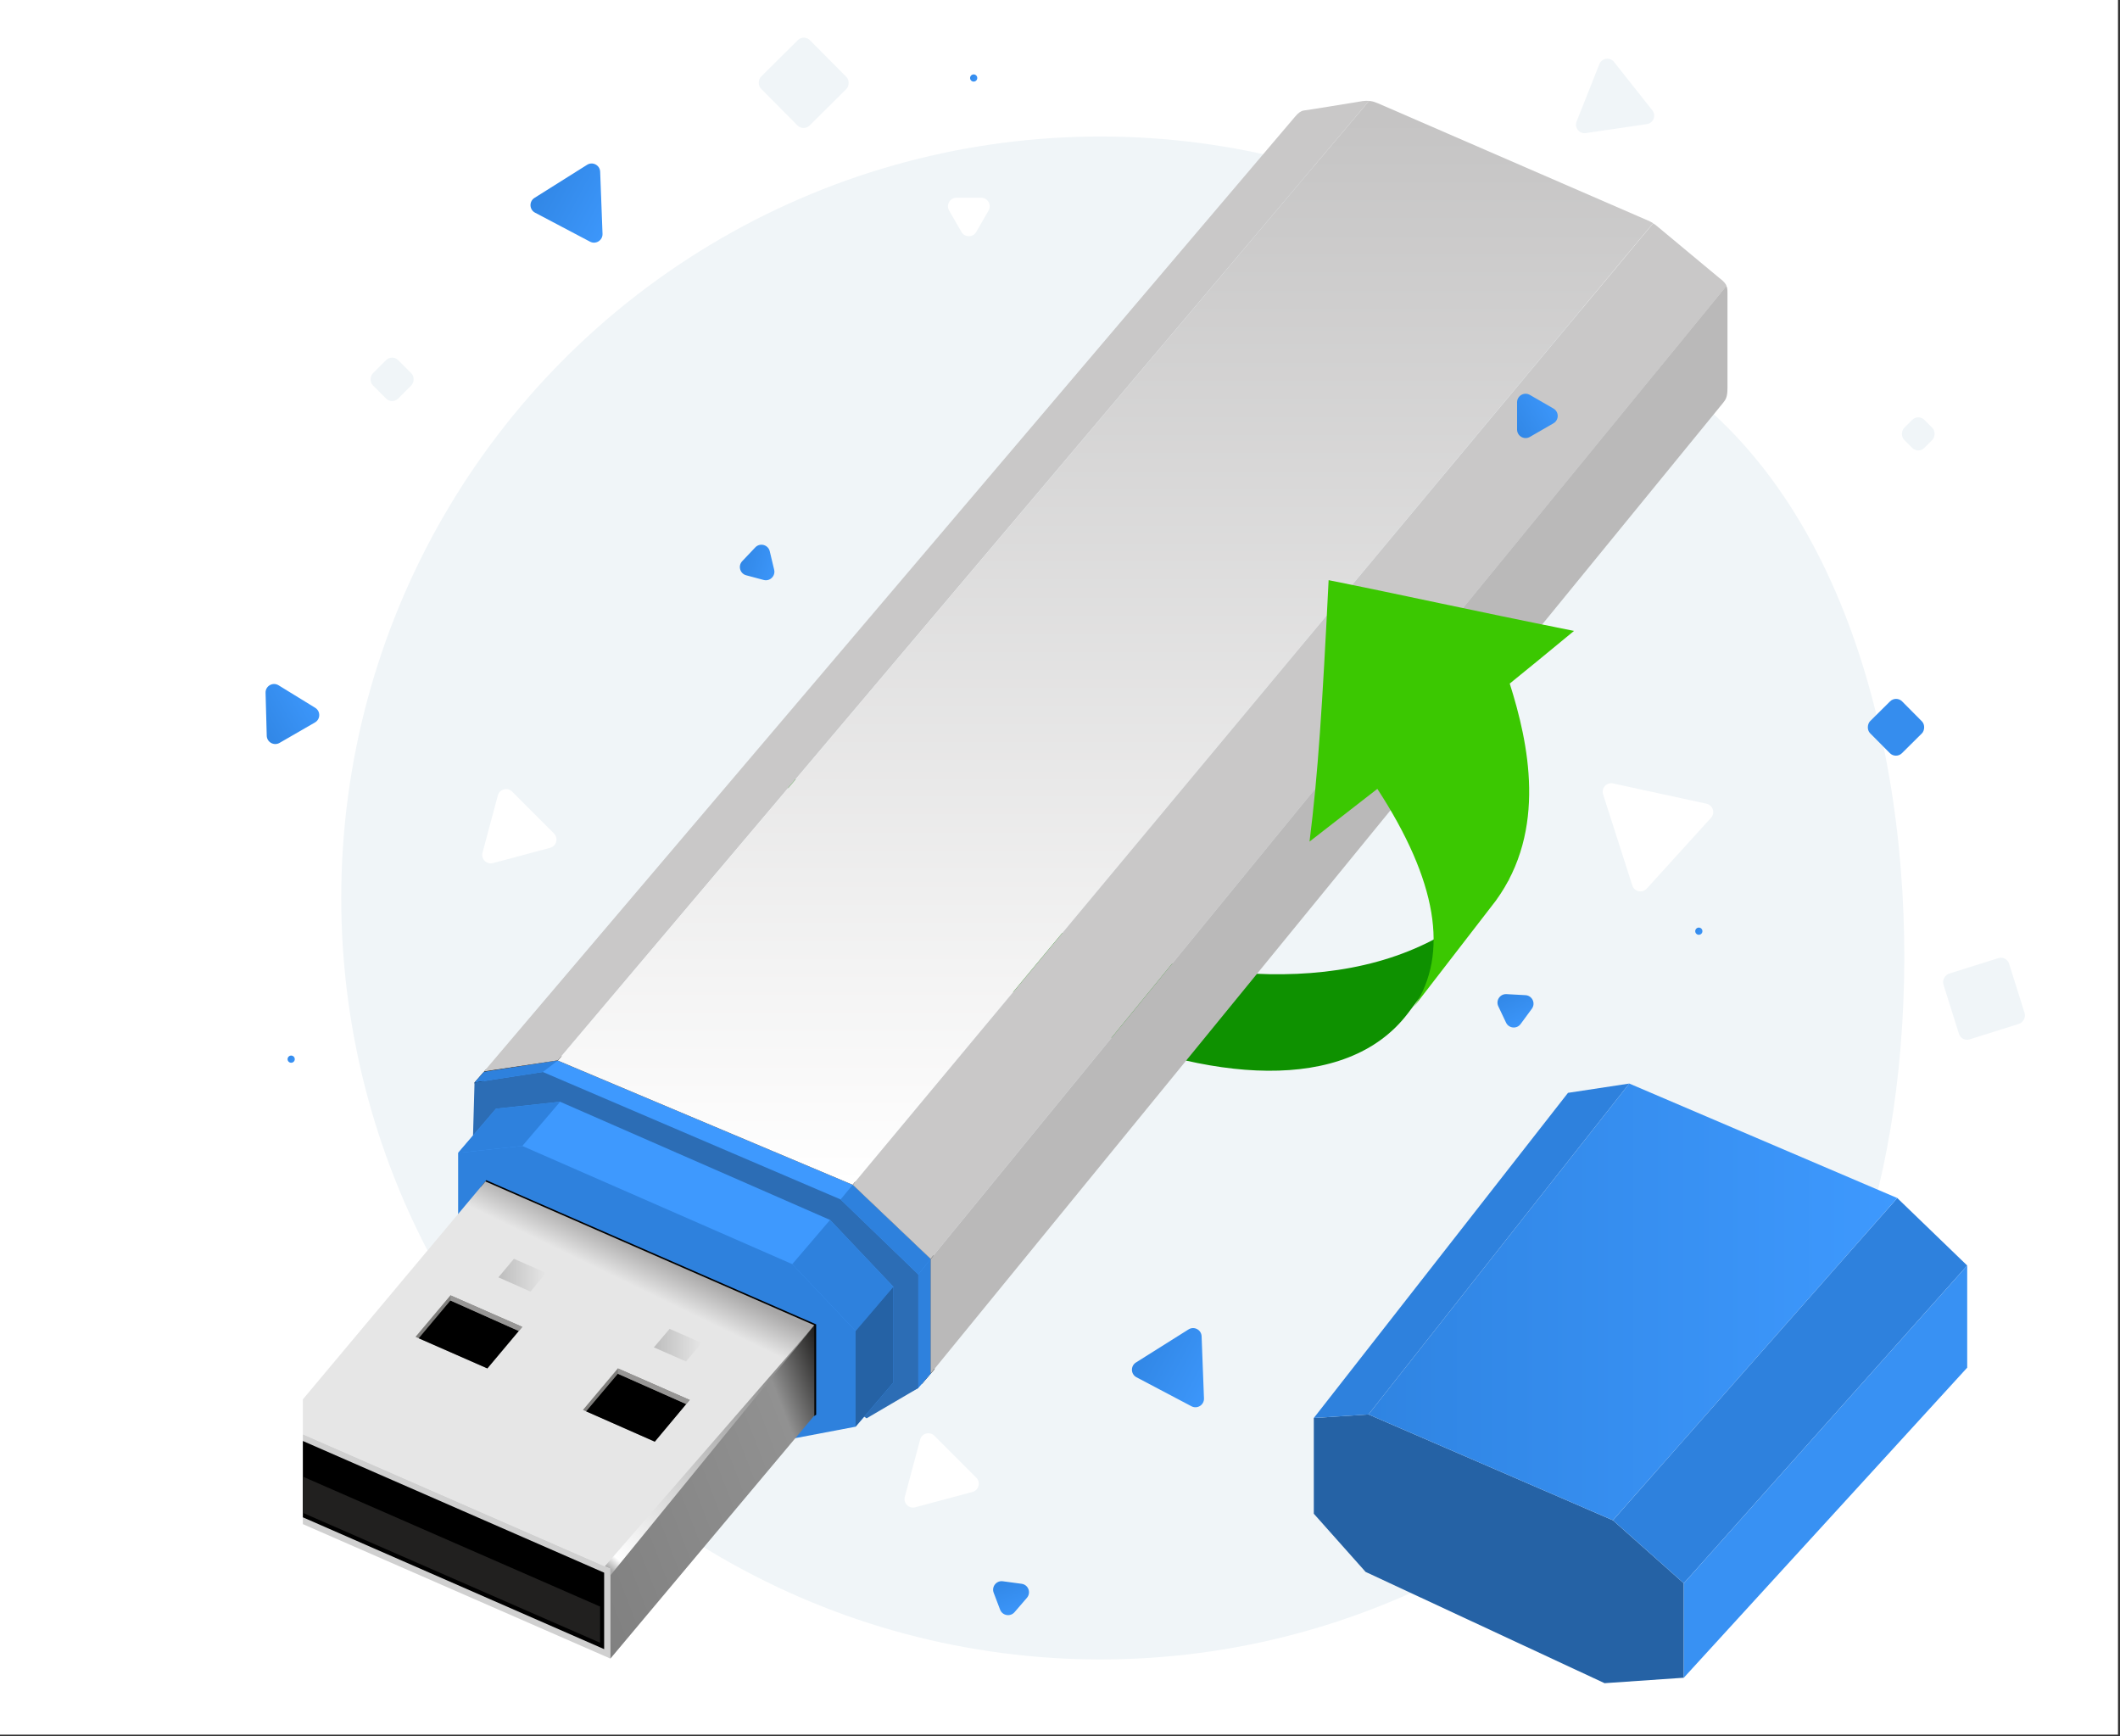
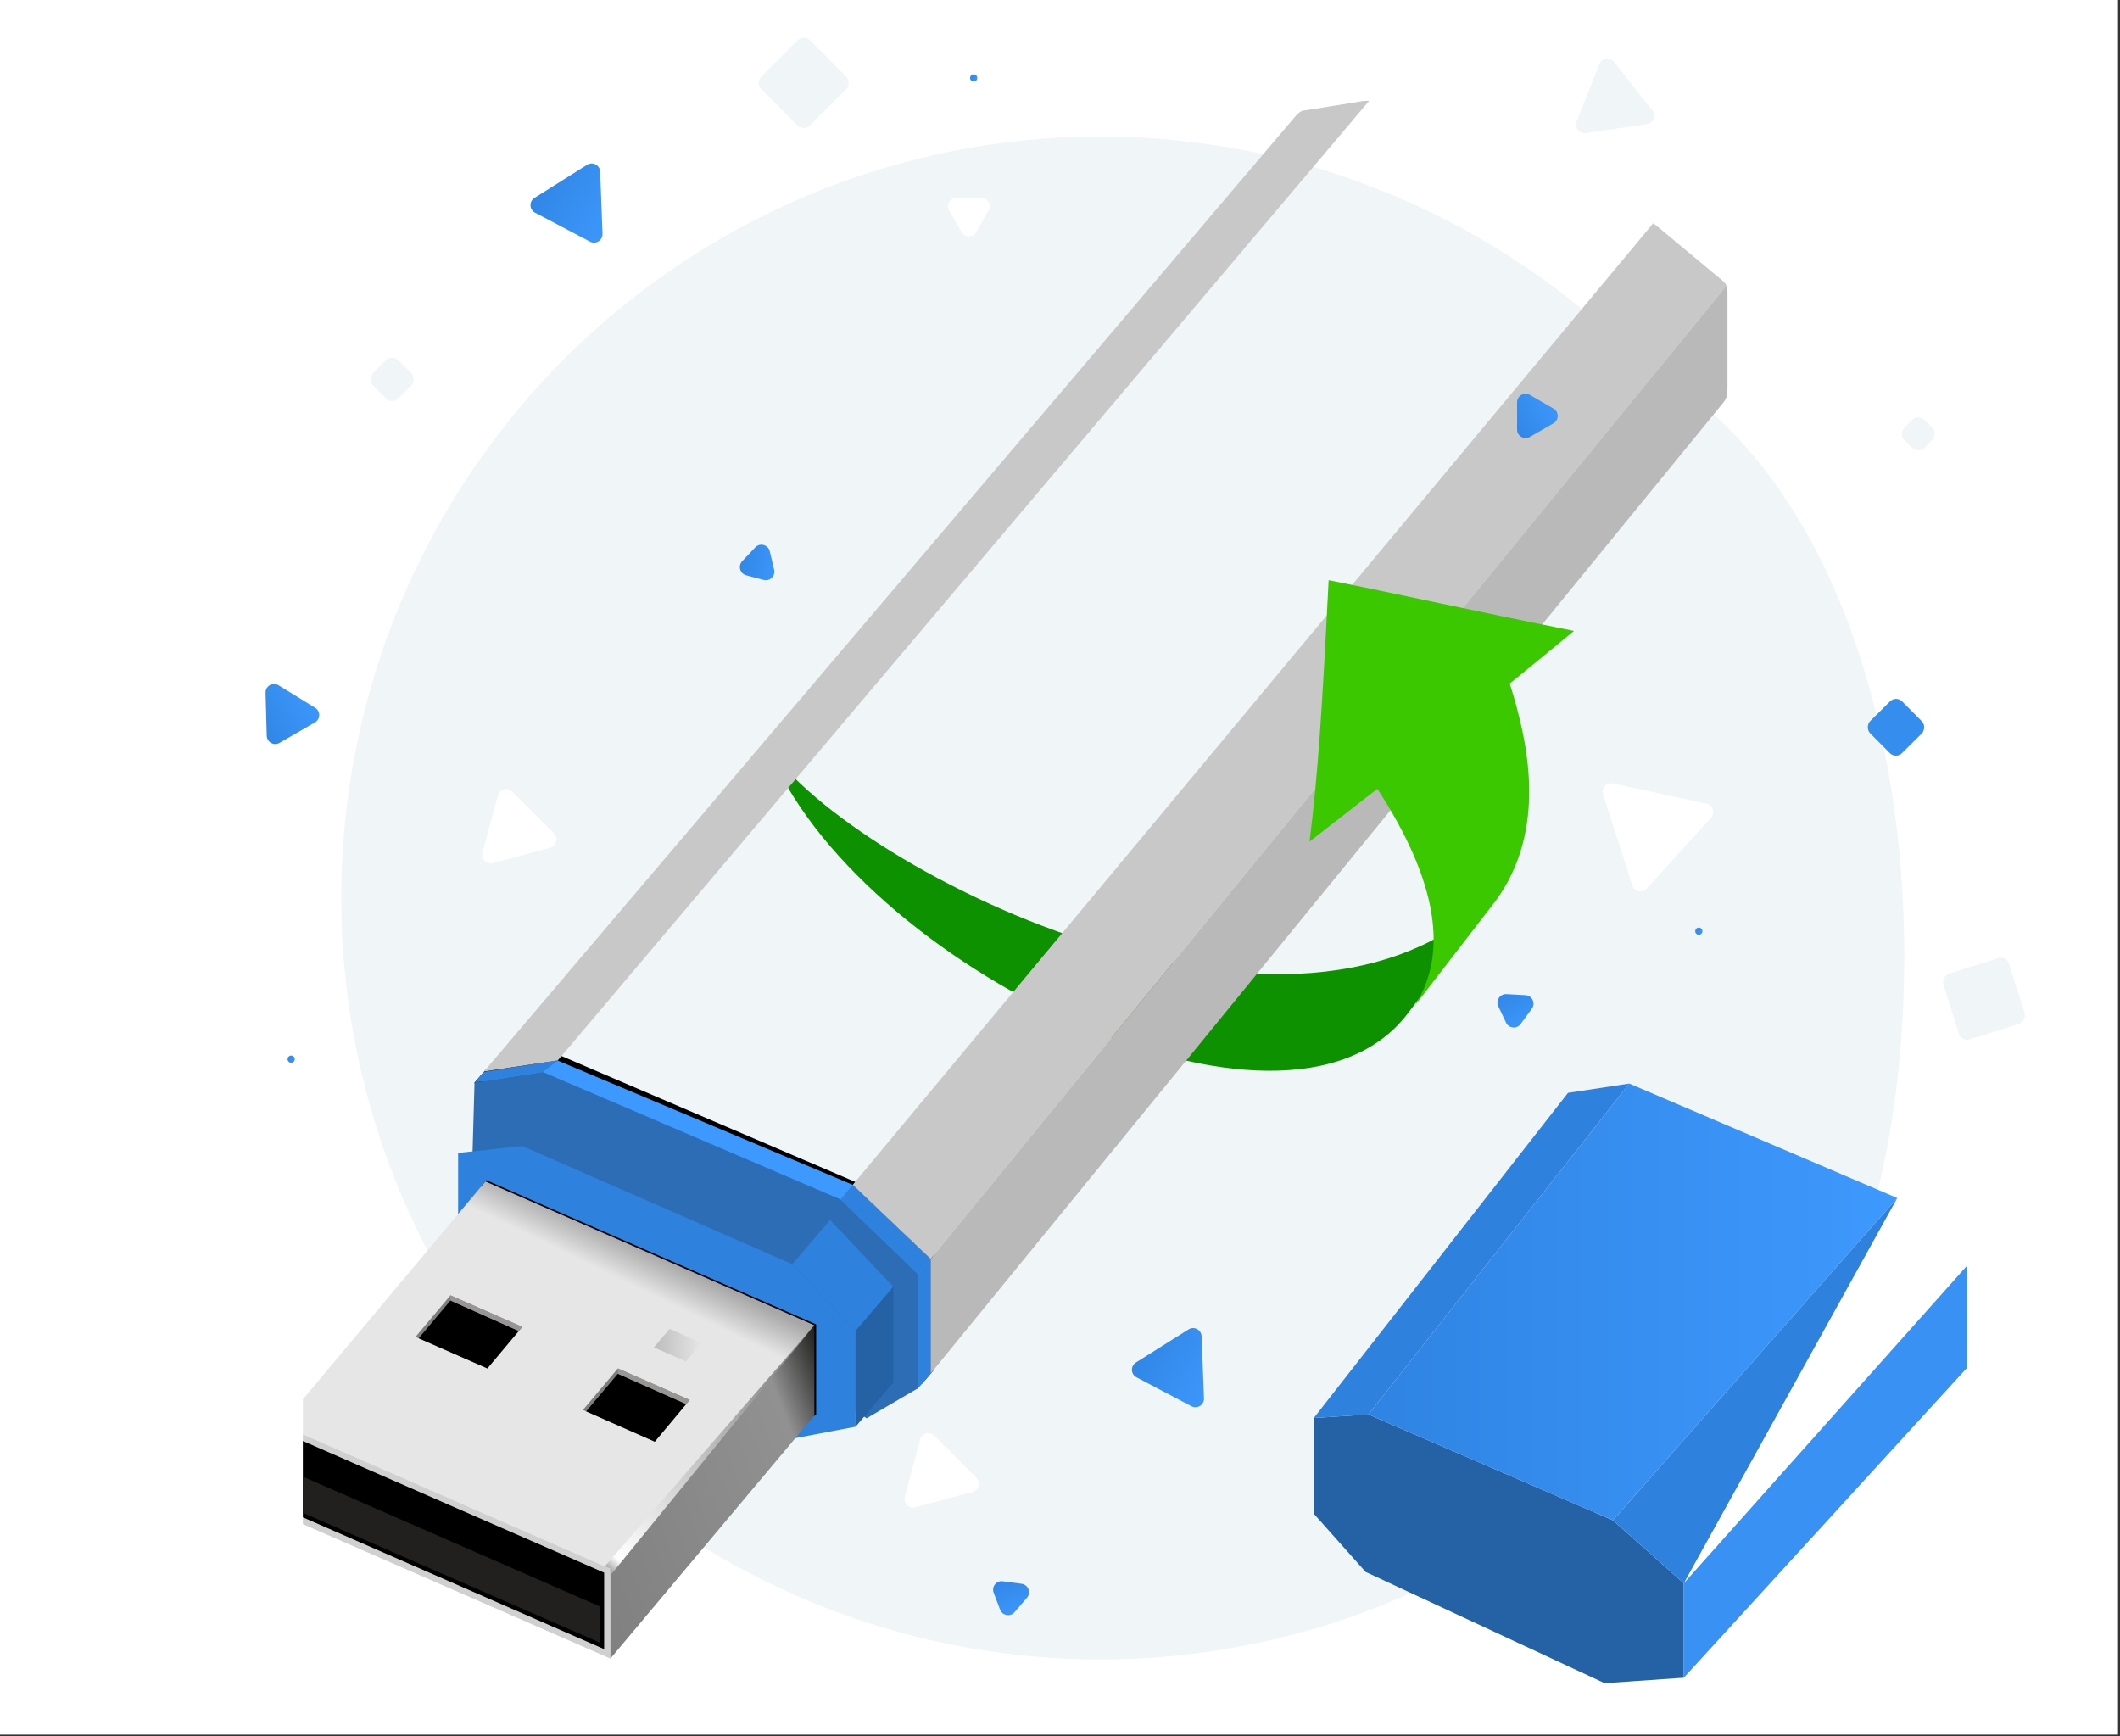
<svg xmlns="http://www.w3.org/2000/svg" width="497" height="407" viewBox="0 0 497 407" fill="none">
  <rect x="0" y="0" width="497" height="407" fill="#333333" stroke="none" />
  <g clip-path="url(#clip0)">
    <rect width="496.53" height="406.63" fill="white" />
    <ellipse cx="258" cy="210.5" rx="178" ry="178.5" fill="#F0F5F8" />
    <path d="M315.417 73.01C462.006 54.532 462.853 260.072 426.494 312.899C353.38 394.889 250.143 372.781 161.233 271.064C72.322 169.347 168.829 91.489 315.417 73.01Z" fill="#F0F5F8" />
    <path d="M354 205.823C308.837 259.586 199.441 204.125 180 175C199.919 225.937 301.071 275.588 330.03 237.577L354 205.823Z" fill="#0E9100" />
    <g clip-path="url(#clip1)">
      <path d="M111.246 253.754L113.963 250.662L131.686 247.57L200.824 277.195L219.091 294.576V320.942L216.207 324.326L207.596 328.713L113.838 266.456L111.246 253.754Z" fill="black" />
      <path d="M112.961 267.501L113.421 251.289L130.768 248.615L199.905 277.738L218.172 295.12V321.987L215.288 325.371L206.719 329.758L112.961 267.501Z" fill="#3E99FE" />
      <path d="M110.786 269.966L111.245 253.754L127.255 251.289L197.061 281.164L215.286 298.755V325.371L203.164 332.474L109.406 270.217L110.786 269.966Z" fill="#2C6DB5" />
-       <path d="M107.402 270.259L116.264 259.897L131.312 258.268L194.598 285.97L209.437 301.639V324.076L200.575 334.438L116.264 274.229L107.402 270.259Z" fill="#3E99FE" />
      <path d="M107.402 284.592V270.26L122.45 268.631L185.736 296.333L200.575 312.002V334.439L186.488 337.114L107.402 284.592Z" fill="#2E81DD" />
-       <path d="M116.264 259.897L107.402 270.259L122.45 268.63L131.312 258.268L116.264 259.897Z" fill="#2E81DD" />
      <path d="M194.596 285.971L185.734 296.333L200.573 312.002L209.435 301.639L194.596 285.971Z" fill="#2E81DD" />
      <path d="M200.574 312.001V334.438L209.436 324.076V301.639L200.574 312.001Z" fill="#2562A5" />
      <path d="M190.832 331.932L112.707 278.24L114.003 276.652L191.333 310.455V331.639L190.832 331.932Z" fill="black" />
      <path d="M65.977 334.021L113.796 276.945L190.918 310.664L143.098 367.74L65.977 334.021Z" fill="url(#paint0_linear)" />
      <path d="M65.977 334.021V355.08L143.098 388.799V367.741L65.977 334.021Z" fill="#D0D0D0" />
      <path d="M67.438 354.118V336.234L141.633 368.658V386.583L67.438 354.118Z" fill="black" />
      <path d="M68.402 353.492V345.01L140.675 376.598V385.08L68.402 353.492Z" fill="#21201F" />
      <path d="M190.917 310.664V331.806L143.098 388.799V367.74L190.917 310.664Z" fill="url(#paint1_linear)" />
-       <path d="M116.848 299.426L120.484 295.08L128.008 298.381L124.372 302.768L116.848 299.426Z" fill="url(#paint2_linear)" />
      <path d="M153.297 315.845L156.975 311.5L164.499 314.801L160.821 319.146L153.297 315.845Z" fill="url(#paint3_linear)" />
      <path d="M97.41 313.38L105.603 303.645L122.449 311.04L114.256 320.776L97.41 313.38Z" fill="#7F7E7C" />
      <path d="M114.253 320.775L121.61 312L105.601 304.855L98.16 313.714L114.253 320.775Z" fill="black" />
      <path d="M105.602 303.645V304.856L121.611 312.001L122.447 311.04L105.602 303.645Z" fill="#979695" />
      <path d="M136.66 330.511L144.853 320.775L161.699 328.171L153.506 337.948L136.66 330.511Z" fill="#7F7E7C" />
      <path d="M153.503 337.947L160.86 329.131L144.851 322.027L137.41 330.844L153.503 337.947Z" fill="black" />
      <path d="M144.852 320.775V322.029L160.861 329.132L161.697 328.171L144.852 320.775Z" fill="#979695" />
      <path d="M143.097 367.74L141.801 367.155L190.916 310.664L143.097 369.286V367.74Z" fill="url(#paint4_linear)" />
      <path d="M111.246 253.755L113.42 251.289L130.767 248.615L127.256 251.289L111.246 253.755Z" fill="#2E81DD" />
      <path d="M197.062 281.165L199.905 277.738L218.172 295.12L215.287 298.755L197.062 281.165Z" fill="#2E81DD" />
      <path d="M218.169 295.121L215.285 298.756V325.247L218.169 321.988V295.121Z" fill="#2E81DD" />
      <path d="M319.454 23.696L311.762 24.95C308.753 25.451 305.952 25.869 305.618 25.911C304.991 25.994 304.28 26.537 303.695 27.248L113.797 250.788L113.504 251.164L130.767 248.574L320.959 23.654C320.499 23.613 319.997 23.613 319.454 23.696Z" fill="#C9C8C8" />
-       <path d="M386.332 51.691L323.089 24.239C322.921 24.156 322.796 24.114 322.754 24.114C322.169 23.863 321.584 23.696 320.957 23.654L130.766 248.615L199.903 277.738L387.544 52.318C387.21 52.109 386.834 51.9 386.332 51.691Z" fill="url(#paint5_linear)" />
      <path d="M403.473 65.479C403.39 65.396 403.264 65.312 403.097 65.187L388.634 53.153C388.258 52.819 387.924 52.568 387.548 52.359L199.906 277.738L218.173 295.12L404.769 67.025C404.56 66.524 404.184 66.064 403.473 65.479Z" fill="#C9C8C8" />
      <path d="M404.977 90.967V68.488C404.977 67.945 404.935 67.485 404.726 67.025L218.172 295.12V321.987L403.849 94.561C404.559 93.683 404.977 93.14 404.977 90.967Z" fill="#BAB9B9" />
      <path d="M137.634 38.634C138.937 37.815 140.639 38.712 140.698 40.25L141.253 54.804C141.312 56.343 139.683 57.368 138.321 56.65L125.432 49.853C124.07 49.135 123.997 47.212 125.301 46.392L137.634 38.634Z" fill="url(#paint6_linear)" />
      <path d="M278.634 311.634C279.937 310.814 281.639 311.712 281.698 313.25L282.253 327.804C282.312 329.342 280.683 330.368 279.321 329.65L266.432 322.853C265.07 322.135 264.997 320.212 266.301 319.392L278.634 311.634Z" fill="url(#paint7_linear)" />
      <path d="M374.954 15.021C375.522 13.589 377.426 13.309 378.381 14.516L387.367 25.869C388.323 27.077 387.613 28.866 386.089 29.09L371.758 31.2C370.235 31.424 369.041 29.915 369.609 28.483L374.954 15.021Z" fill="#F0F5F8" />
      <path d="M129.875 195.39C130.963 196.479 130.465 198.338 128.978 198.736L115.567 202.327C114.08 202.725 112.719 201.363 113.118 199.876L116.712 186.46C117.111 184.973 118.97 184.475 120.058 185.565L129.875 195.39Z" fill="white" />
      <path d="M228.875 346.39C229.963 347.479 229.465 349.338 227.978 349.736L214.567 353.327C213.08 353.725 211.719 352.363 212.118 350.876L215.712 337.46C216.111 335.973 217.97 335.475 219.058 336.565L228.875 346.39Z" fill="white" />
      <path d="M230.024 46.357C231.563 46.358 232.525 48.024 231.756 49.357L228.862 54.367C228.092 55.7 226.167 55.699 225.397 54.366L222.503 49.353C221.733 48.02 222.696 46.354 224.236 46.354L230.024 46.357Z" fill="white" />
      <path d="M177.06 128.318C178.152 127.164 180.089 127.683 180.458 129.228L181.491 133.554C181.843 135.028 180.491 136.343 179.028 135.951L174.935 134.855C173.471 134.463 172.959 132.649 174.001 131.548L177.06 128.318Z" fill="url(#paint8_linear)" />
      <path d="M239.498 371.263C241.072 371.474 241.784 373.348 240.746 374.551L237.841 377.919C236.851 379.066 234.994 378.739 234.456 377.322L232.952 373.361C232.414 371.945 233.586 370.468 235.088 370.67L239.498 371.263Z" fill="url(#paint9_linear)" />
      <path d="M357.616 233.282C359.203 233.368 360.06 235.181 359.12 236.462L356.486 240.047C355.59 241.268 353.713 241.088 353.066 239.718L351.255 235.89C350.608 234.52 351.659 232.956 353.172 233.039L357.616 233.282Z" fill="url(#paint10_linear)" />
      <rect x="188.461" y="8" width="16.144" height="16.144" rx="2" transform="rotate(45.227 188.461 8)" fill="#F0F5F8" />
      <rect x="91.926" y="83" width="8.378" height="8.378" rx="2" transform="rotate(45 91.926 83)" fill="#F0F5F8" />
    </g>
    <path d="M67.815 247.57C68.365 247.224 69.083 247.603 69.108 248.252C69.133 248.901 68.445 249.334 67.87 249.031C67.295 248.728 67.264 247.916 67.815 247.57Z" fill="url(#paint11_linear)" />
    <path d="M227.815 17.57C228.365 17.224 229.083 17.603 229.108 18.252C229.133 18.901 228.445 19.334 227.87 19.031C227.295 18.728 227.264 17.916 227.815 17.57Z" fill="url(#paint12_linear)" />
    <path d="M397.815 217.57C398.365 217.224 399.083 217.603 399.108 218.252C399.133 218.901 398.445 219.334 397.87 219.031C397.295 218.728 397.264 217.916 397.815 217.57Z" fill="url(#paint13_linear)" />
    <path d="M62.257 162.398C62.213 160.81 63.949 159.808 65.303 160.64L73.89 165.915C75.181 166.708 75.156 168.593 73.843 169.35L65.534 174.145C64.221 174.902 62.575 173.982 62.534 172.468L62.257 162.398Z" fill="url(#paint14_linear)" />
    <rect x="444.516" y="163" width="10.585" height="10.585" rx="2" transform="rotate(45.227 444.516 163)" fill="#358DEE" />
    <rect x="470.402" y="224" width="16.144" height="16.144" rx="2" transform="rotate(72.556 470.402 224)" fill="#F0F5F8" />
    <rect x="449.707" y="97" width="6.658" height="6.658" rx="2" transform="rotate(45 449.707 97)" fill="#F0F5F8" />
    <path d="M400.064 188.404C401.569 188.73 402.157 190.563 401.122 191.702L386.056 208.301C385.021 209.441 383.14 209.033 382.67 207.567L375.821 186.212C375.351 184.746 376.645 183.322 378.149 183.648L400.064 188.404Z" fill="white" />
    <path d="M355.655 94.305C355.655 92.766 357.322 91.804 358.655 92.573L364.182 95.764C365.515 96.534 365.515 98.459 364.182 99.228L358.655 102.419C357.322 103.189 355.655 102.227 355.655 100.687L355.655 94.305Z" fill="url(#paint15_linear)" />
    <path d="M308 332.399V354.836L320.144 368.479L376.166 394.562L394.74 393.284V371.148L378.121 356.377L320.821 331.572L308 332.399Z" fill="#2562A5" />
    <path d="M308 332.399L367.594 256.18L381.957 254L320.821 331.572L308 332.399Z" fill="#2E81DD" />
-     <path d="M378.121 356.377L444.784 280.834L461.177 296.657L394.74 371.147L378.121 356.377Z" fill="#2E81DD" />
+     <path d="M378.121 356.377L444.784 280.834L394.74 371.147L378.121 356.377Z" fill="#2E81DD" />
    <path d="M320.82 331.572L381.956 254L444.783 280.835L378.121 356.377L320.82 331.572Z" fill="url(#paint16_linear)" />
    <path d="M461.179 296.656V320.597L394.742 393.283V371.146L461.179 296.656Z" fill="#3891F3" />
    <path d="M369 147.895C360.293 155.074 359.953 155.353 353.935 160.237C358.325 174.119 362.77 194.522 350.651 211.161L331.48 236C339.763 223.573 336.874 206.389 322.9 184.922C313.414 192.311 313.414 192.311 307 197.279C308.996 181.452 310 165.5 311.474 136C329 139.5 344.5 143 369 147.895Z" fill="#3BC801" />
  </g>
  <defs>
    <linearGradient id="paint0_linear" x1="113.009" y1="354.148" x2="144.436" y2="289.381" gradientUnits="userSpaceOnUse">
      <stop stop-color="#E6E6E6" />
      <stop offset="0.874" stop-color="#E6E6E6" />
      <stop offset="1" stop-color="#A8A7A7" />
    </linearGradient>
    <linearGradient id="paint1_linear" x1="133.108" y1="362.756" x2="200.927" y2="336.712" gradientUnits="userSpaceOnUse">
      <stop stop-color="#808080" />
      <stop offset="0.807" stop-color="#919191" />
      <stop offset="1" stop-color="#1E1D1C" />
    </linearGradient>
    <linearGradient id="paint2_linear" x1="116.839" y1="298.915" x2="128.015" y2="298.915" gradientUnits="userSpaceOnUse">
      <stop stop-color="#BDBDBD" />
      <stop offset="1" stop-color="#E6E6E6" />
    </linearGradient>
    <linearGradient id="paint3_linear" x1="153.304" y1="315.329" x2="164.484" y2="315.329" gradientUnits="userSpaceOnUse">
      <stop stop-color="#BDBDBD" />
      <stop offset="1" stop-color="#E6E6E6" />
    </linearGradient>
    <linearGradient id="paint4_linear" x1="142.843" y1="367.763" x2="189.095" y2="311.72" gradientUnits="userSpaceOnUse">
      <stop stop-color="#ADADAD" />
      <stop offset="0.042" stop-color="white" />
      <stop offset="0.807" stop-color="#919191" />
    </linearGradient>
    <linearGradient id="paint5_linear" x1="259.163" y1="277.725" x2="259.163" y2="23.641" gradientUnits="userSpaceOnUse">
      <stop stop-color="white" />
      <stop offset="1" stop-color="#C4C3C3" />
    </linearGradient>
    <linearGradient id="paint6_linear" x1="123.796" y1="41.972" x2="145.75" y2="53.561" gradientUnits="userSpaceOnUse">
      <stop stop-color="#2F84E2" />
      <stop offset="1" stop-color="#3E99FE" />
    </linearGradient>
    <linearGradient id="paint7_linear" x1="264.796" y1="314.972" x2="286.75" y2="326.561" gradientUnits="userSpaceOnUse">
      <stop stop-color="#2F84E2" />
      <stop offset="1" stop-color="#3E99FE" />
    </linearGradient>
    <linearGradient id="paint8_linear" x1="171.748" y1="130.51" x2="183.961" y2="133.784" gradientUnits="userSpaceOnUse">
      <stop stop-color="#2F84E2" />
      <stop offset="1" stop-color="#3E99FE" />
    </linearGradient>
    <linearGradient id="paint9_linear" x1="234.613" y1="368.235" x2="239.099" y2="380.058" gradientUnits="userSpaceOnUse">
      <stop stop-color="#2F84E2" />
      <stop offset="1" stop-color="#3E99FE" />
    </linearGradient>
    <linearGradient id="paint10_linear" x1="352.509" y1="230.65" x2="357.908" y2="242.079" gradientUnits="userSpaceOnUse">
      <stop stop-color="#2F84E2" />
      <stop offset="1" stop-color="#3E99FE" />
    </linearGradient>
    <linearGradient id="paint11_linear" x1="66.771" y1="247.497" x2="69.758" y2="249.073" gradientUnits="userSpaceOnUse">
      <stop stop-color="#2F84E2" />
      <stop offset="1" stop-color="#3E99FE" />
    </linearGradient>
    <linearGradient id="paint12_linear" x1="226.771" y1="17.497" x2="229.758" y2="19.073" gradientUnits="userSpaceOnUse">
      <stop stop-color="#2F84E2" />
      <stop offset="1" stop-color="#3E99FE" />
    </linearGradient>
    <linearGradient id="paint13_linear" x1="396.771" y1="217.497" x2="399.758" y2="219.073" gradientUnits="userSpaceOnUse">
      <stop stop-color="#2F84E2" />
      <stop offset="1" stop-color="#3E99FE" />
    </linearGradient>
    <linearGradient id="paint14_linear" x1="59.022" y1="172.104" x2="75.327" y2="162.685" gradientUnits="userSpaceOnUse">
      <stop stop-color="#2F84E2" />
      <stop offset="1" stop-color="#3E99FE" />
    </linearGradient>
    <linearGradient id="paint15_linear" x1="352.842" y1="101.336" x2="366.151" y2="93.652" gradientUnits="userSpaceOnUse">
      <stop stop-color="#2F84E2" />
      <stop offset="1" stop-color="#3E99FE" />
    </linearGradient>
    <linearGradient id="paint16_linear" x1="320.827" y1="305.175" x2="444.785" y2="305.175" gradientUnits="userSpaceOnUse">
      <stop stop-color="#2F84E2" />
      <stop offset="1" stop-color="#3E99FE" />
    </linearGradient>
    <clipPath id="clip0">
      <rect width="496.53" height="406.63" fill="white" />
    </clipPath>
    <clipPath id="clip1">
      <rect width="339" height="448" fill="white" transform="translate(71 -9)" />
    </clipPath>
  </defs>
</svg>